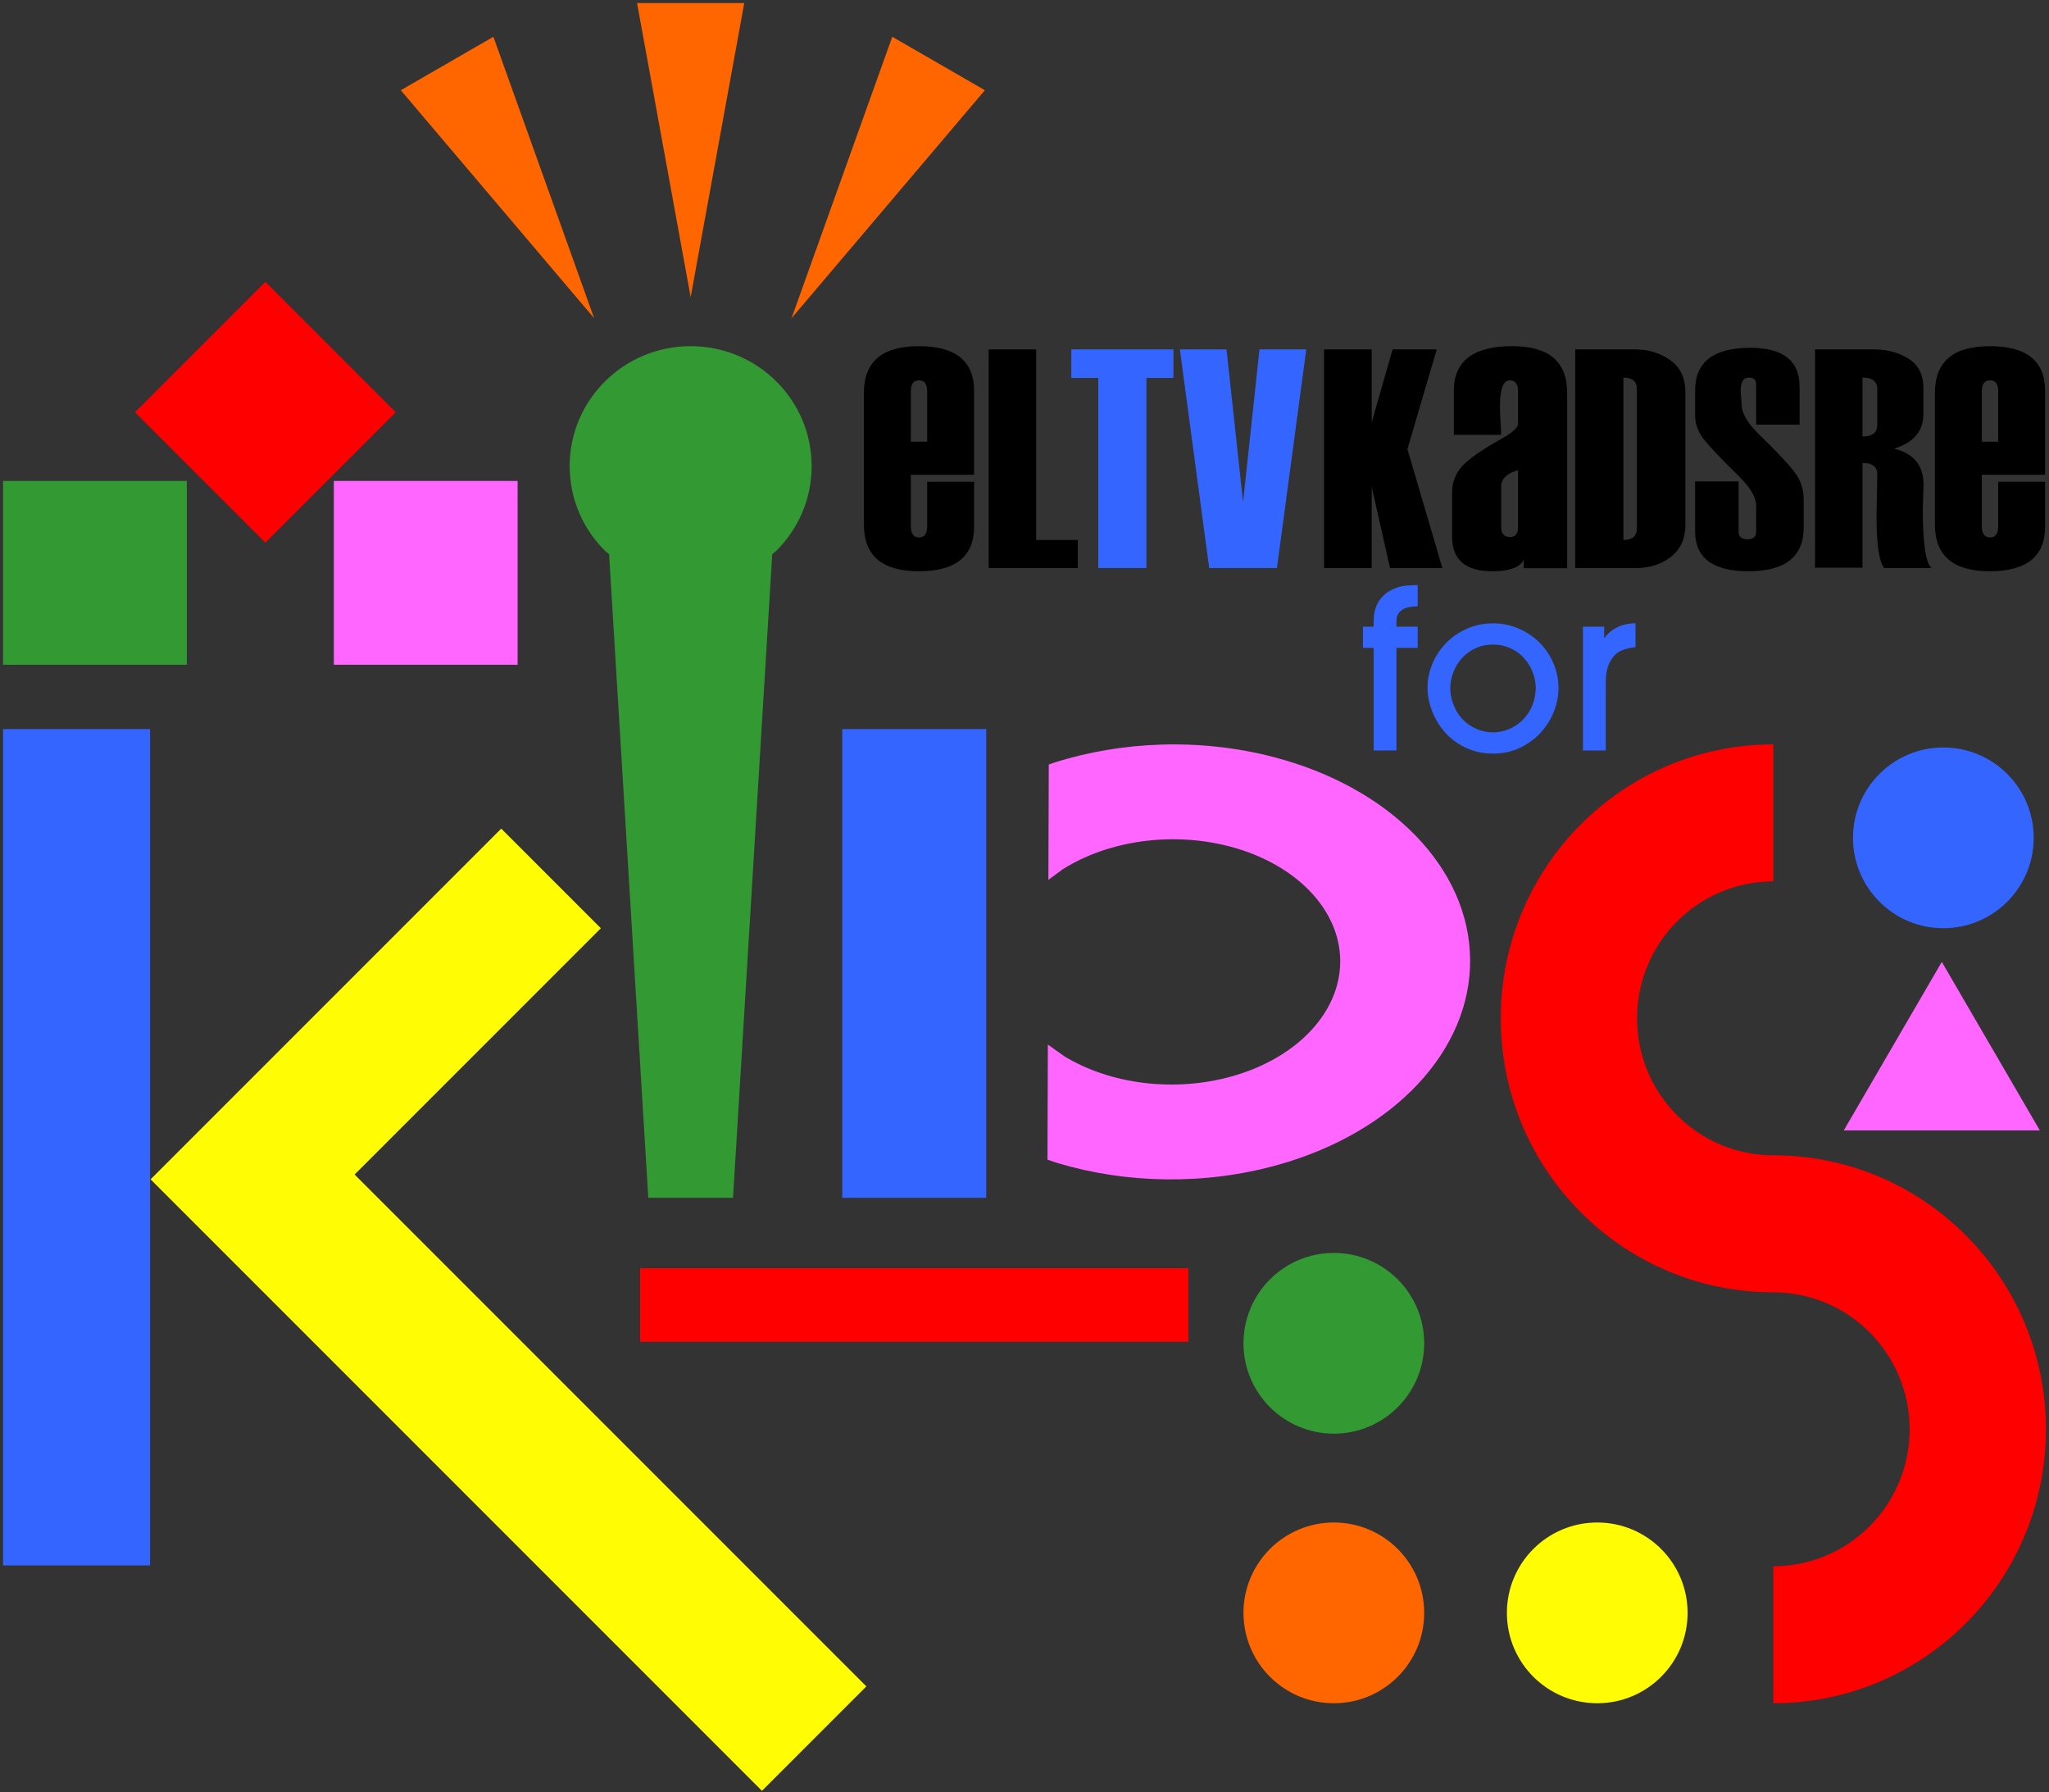
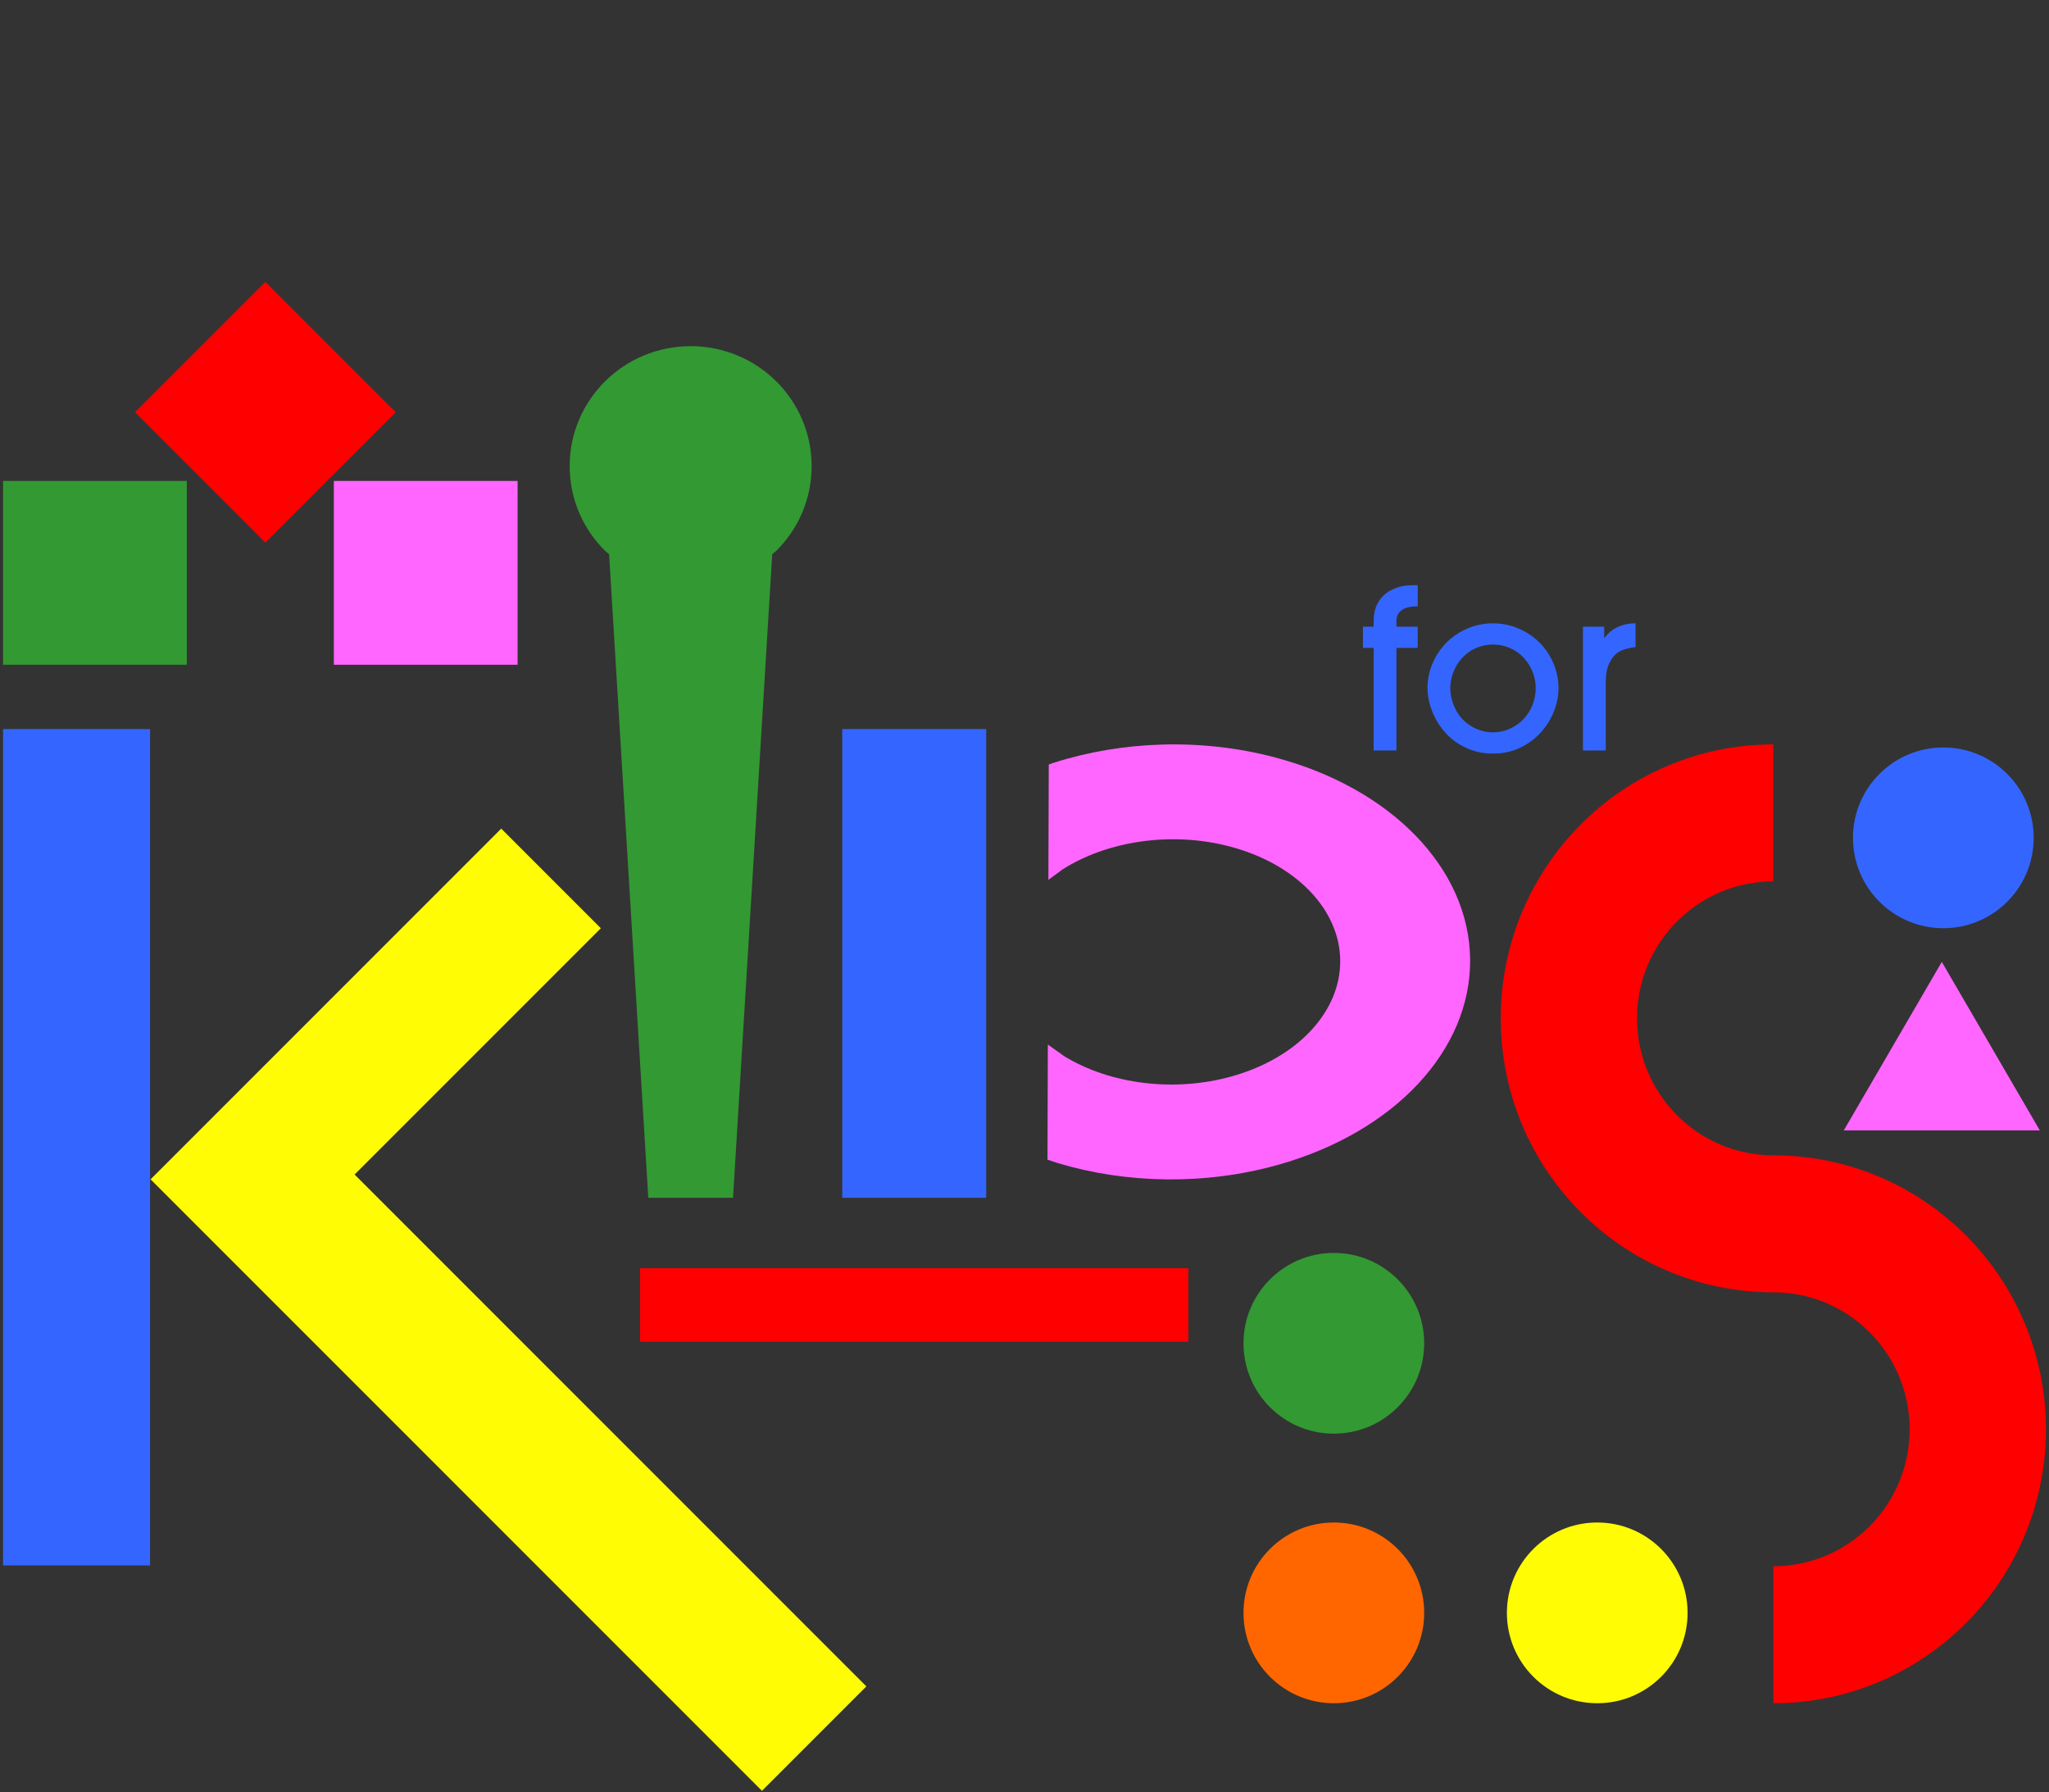
<svg xmlns="http://www.w3.org/2000/svg" width="669" height="585" overflow="hidden">
  <rect width="100%" height="100%" fill="#333333" stroke="none" />
  <defs>
    <clipPath id="clip0">
      <rect x="299" y="108" width="669" height="585" />
    </clipPath>
    <clipPath id="clip1">
      <rect x="581" y="221" width="386" height="74" />
    </clipPath>
    <clipPath id="clip2">
-       <rect x="581" y="221" width="386" height="74" />
-     </clipPath>
+       </clipPath>
    <clipPath id="clip3">
      <rect x="581" y="221" width="386" height="74" />
    </clipPath>
    <clipPath id="clip4">
      <rect x="581" y="221" width="386" height="74" />
    </clipPath>
  </defs>
  <g clip-path="url(#clip0)" transform="translate(-299 -108)">
    <path d="M778.997 421.121C779.307 450.795 754.298 477.567 716.294 488.243 692.542 494.916 666.847 494.421 644.379 487.682L641 486.558 641.123 448.976 646.529 452.82C661.574 461.967 682.473 464.621 701.223 459.353 722.652 453.333 736.755 438.237 736.58 421.504 736.405 404.771 721.991 389.933 700.44 384.302 681.583 379.374 660.744 382.405 645.893 391.823L641.299 395.223 641.422 357.569 643.016 357.006C665.339 349.862 691.019 348.903 714.906 355.145 753.124 365.131 778.688 391.446 778.997 421.121Z" fill="#FF66FF" fill-rule="evenodd" />
    <path d="M524.5 221C546.315 221 564 238.529 564 260.152 564 270.964 559.579 280.752 552.431 287.837L551.131 288.9 538.334 499 510.666 499 497.869 288.9 496.569 287.837C489.421 280.752 485 270.964 485 260.152 485 238.529 502.685 221 524.5 221Z" fill="#339933" fill-rule="evenodd" />
    <path d="M789 440.429C789 391.038 828.847 351 878 351L878 395.714C853.423 395.714 833.5 415.734 833.5 440.429 833.5 465.124 853.423 485.143 878 485.143L878 485.143C927.153 485.143 967 525.181 967 574.571 967 623.961 927.153 664 878 664L878 619.286C902.577 619.286 922.5 599.266 922.5 574.571 922.5 549.876 902.577 529.857 878 529.857L878 529.857C828.847 529.857 789 489.819 789 440.429Z" fill="#FF0000" fill-rule="evenodd" />
    <rect x="574" y="346" width="47" height="153" fill="#3466FF" />
    <path d="M462.653 378.488 495.176 411.011 414.781 491.406 581.869 658.494 547.774 692.589 348.163 492.978Z" fill="#FFFC04" fill-rule="evenodd" />
    <rect x="300" y="346" width="48" height="273" fill="#3466FF" />
    <rect x="508" y="522" width="179" height="24" fill="#FF0000" />
    <g clip-path="url(#clip1)">
      <g clip-path="url(#clip2)">
        <g clip-path="url(#clip3)">
          <g clip-path="url(#clip4)">
            <path d="M153.265 72.419 132.772 72.419 132.772 89.222C132.772 91.661 133.664 92.88 135.447 92.88 137.195 92.88 138.069 91.661 138.069 89.222L138.069 74.713 153.265 74.713 153.265 89.346C153.265 99.06 147.29 103.917 135.34 103.917 123.498 103.917 117.577 98.853 117.577 88.726L117.577 45.633C117.577 35.506 123.498 30.442 135.34 30.442 147.29 30.442 153.265 35.299 153.265 45.013ZM138.069 61.63 138.069 45.137C138.069 42.781 137.195 41.603 135.447 41.603 133.664 41.603 132.772 42.781 132.772 45.137L132.772 61.63Z" fill-rule="evenodd" transform="matrix(1.008 0 0 1 462.556 190.56)" />
            <path d="M186.852 102.868 157.987 102.868 157.987 31.492 173.372 31.492 173.372 93.709 186.852 93.709Z" fill-rule="evenodd" transform="matrix(1.008 0 0 1 462.556 190.56)" />
            <path d="M217.817 40.8 209.093 40.8 209.093 102.868 193.477 102.868 193.477 40.8 184.753 40.8 184.753 31.492 217.817 31.492Z" fill="#3466FF" fill-rule="evenodd" transform="matrix(1.008 0 0 1 462.556 190.56)" />
            <path d="M260.852 31.492 251.356 102.868 229.412 102.868 219.916 31.492 235.021 31.492 240.384 81.365 245.698 31.492Z" fill="#3466FF" fill-rule="evenodd" transform="matrix(1.008 0 0 1 462.556 190.56)" />
            <path d="M304.937 102.868 287.986 102.868 282.058 76.388 282.058 102.868 266.625 102.868 266.625 31.492 282.058 31.492 282.058 55.284 288.819 31.492 303.124 31.492 293.62 64.044Z" fill-rule="evenodd" transform="matrix(1.008 0 0 1 462.556 190.56)" />
            <path d="M347.973 102.868 347.973 31.492 367.403 31.492C371.633 31.492 375.399 32.653 378.704 34.976 382.008 37.266 383.661 40.8 383.661 45.578L383.661 88.782C383.661 93.228 382.108 96.696 379.001 99.185 375.928 101.64 372.095 102.868 367.502 102.868ZM367.948 89.926 367.948 44.433C367.948 41.944 366.494 40.7 363.586 40.7L363.586 93.709C366.494 93.709 367.948 92.449 367.948 89.926Z" fill-rule="evenodd" transform="matrix(1.008 0 0 1 462.556 190.56)" />
            <path d="M386.81 74.587 400.885 74.587 400.885 91.026C400.885 92.659 401.849 93.475 403.778 93.475 405.642 93.475 406.573 92.659 406.573 91.026L406.573 82.532C406.573 79.934 404.873 76.885 401.473 73.388 394.901 66.892 390.814 62.529 389.213 60.297 387.61 58.065 386.81 55.617 386.81 52.952L386.81 44.907C386.81 35.614 392.76 30.967 404.661 30.967 415.319 30.967 420.649 35.197 420.649 43.658L420.649 56.05 406.573 56.05 406.573 42.859C406.573 41.426 405.805 40.71 404.268 40.71 402.47 40.71 401.571 42.093 401.571 44.858L401.866 49.504C401.866 52.169 403.598 55.267 407.064 58.798 413.505 65.094 417.591 69.491 419.324 71.989 421.09 74.488 421.973 77.319 421.973 80.483L421.973 89.627C421.973 99.154 416.006 103.918 404.073 103.918 392.564 103.918 386.81 99.587 386.81 90.926Z" fill-rule="evenodd" transform="matrix(1.008 0 0 1 462.556 190.56)" />
            <path d="M463.434 102.868 448.055 102.868C446.395 100.846 445.565 95.114 445.565 85.67L445.565 85.57 445.663 81.296C445.76 75.365 445.809 72.333 445.809 72.2 445.809 69.781 444.215 68.571 441.025 68.571L441.025 102.768 425.646 102.768 425.646 31.492 444.638 31.492C448.966 31.492 452.726 32.502 455.915 34.524 459.137 36.545 460.748 39.743 460.748 44.117L460.748 52.666C460.748 58.2 457.575 61.944 451.228 63.899 457.608 65.423 460.797 69.35 460.797 75.679L460.553 83.483C460.553 94.882 461.513 101.343 463.434 102.868ZM445.809 56.145 445.809 44.415C445.809 41.93 444.215 40.687 441.025 40.687L441.025 59.923C444.215 59.923 445.809 58.664 445.809 56.145Z" fill-rule="evenodd" transform="matrix(1.008 0 0 1 462.556 190.56)" />
            <path d="M500.172 72.419 479.679 72.419 479.679 89.222C479.679 91.661 480.571 92.88 482.355 92.88 484.102 92.88 484.976 91.661 484.976 89.222L484.976 74.713 500.172 74.713 500.172 89.346C500.172 99.06 494.197 103.917 482.248 103.917 470.405 103.917 464.484 98.853 464.484 88.726L464.484 45.633C464.484 35.506 470.405 30.442 482.248 30.442 494.197 30.442 500.172 35.299 500.172 45.013ZM484.976 61.63 484.976 45.137C484.976 42.781 484.102 41.603 482.355 41.603 480.571 41.603 479.679 42.781 479.679 45.137L479.679 61.63Z" fill-rule="evenodd" transform="matrix(1.008 0 0 1 462.556 190.56)" />
-             <path d="M345.349 102.925 331.292 102.925 331.292 100.135C330.102 102.656 326.699 103.918 321.084 103.918 312.419 103.918 308.087 100.156 308.087 92.632L308.087 78.186C308.087 74.961 309.128 72.15 311.21 69.753 313.33 67.355 317.57 64.359 323.929 60.762 327.61 58.695 329.451 57.042 329.451 55.802L329.451 45.137C329.451 42.781 328.54 41.603 326.718 41.603 324.635 41.603 323.594 44.476 323.594 50.221 323.594 51.255 323.65 52.785 323.762 54.81 323.91 56.835 323.985 58.364 323.985 59.398L308.645 59.398 308.645 45.013C308.645 35.299 314.967 30.442 327.611 30.442 339.436 30.442 345.349 35.506 345.349 45.633ZM329.451 89.47 329.451 70.931C325.807 71.923 323.985 73.742 323.985 76.387L323.985 89.47C323.985 91.661 324.933 92.757 326.829 92.757 328.577 92.757 329.451 91.661 329.451 89.47Z" fill-rule="evenodd" transform="matrix(1.008 0 0 1 462.556 190.56)" />
          </g>
        </g>
      </g>
    </g>
-     <path d="M542 109 524.5 205 507 109Z" fill="#FF6600" fill-rule="evenodd" />
-     <path d="M620.56 137.456 557.444 211.868 590.328 120.002Z" fill="#FF6600" fill-rule="evenodd" />
-     <path d="M460.096 120.002 492.98 211.868 429.864 137.456Z" fill="#FF6600" fill-rule="evenodd" />
    <path d="M705 546.5C705 530.208 718.208 517 734.5 517 750.792 517 764 530.208 764 546.5 764 562.792 750.792 576 734.5 576 718.208 576 705 562.792 705 546.5Z" fill="#339933" fill-rule="evenodd" />
    <path d="M705 634.5C705 618.208 718.208 605 734.5 605 750.792 605 764 618.208 764 634.5 764 650.792 750.792 664 734.5 664 718.208 664 705 650.792 705 634.5Z" fill="#FF6600" fill-rule="evenodd" />
    <path d="M791 634.5C791 618.208 804.208 605 820.5 605 836.792 605 850 618.208 850 634.5 850 650.792 836.792 664 820.5 664 804.208 664 791 650.792 791 634.5Z" fill="#FFFC04" fill-rule="evenodd" />
    <path d="M904 381.5C904 365.208 917.208 352 933.5 352 949.792 352 963 365.208 963 381.5 963 397.792 949.792 411 933.5 411 917.208 411 904 397.792 904 381.5Z" fill="#3466FF" fill-rule="evenodd" />
    <rect x="300" y="265" width="60" height="60" fill="#339933" />
    <rect x="408" y="265" width="60" height="60" fill="#FF66FF" />
    <path d="M385.645 200.002 428.218 242.574 385.645 285.146 343.073 242.574Z" fill="#FF0000" fill-rule="evenodd" />
    <path d="M786.47 318.403C784.467 318.403 782.595 318.792 780.855 319.57 779.114 320.348 777.624 321.418 776.385 322.78 775.145 324.141 774.191 325.686 773.524 327.412 772.856 329.138 772.522 330.901 772.522 332.7 772.522 334.986 773.106 337.284 774.275 339.594 775.443 341.903 777.147 343.727 779.389 345.064 781.63 346.402 783.99 347.07 786.47 347.07 788.377 347.07 790.201 346.681 791.941 345.903 793.682 345.125 795.184 344.067 796.447 342.73 797.711 341.393 798.688 339.837 799.38 338.062 800.071 336.287 800.417 334.475 800.417 332.627 800.417 330.828 800.083 329.077 799.415 327.375 798.748 325.673 797.794 324.141 796.554 322.78 795.315 321.418 793.825 320.348 792.084 319.57 790.344 318.792 788.472 318.403 786.47 318.403ZM833 311.474 833 319.278C832.38 319.278 831.534 319.412 830.461 319.68 829.388 319.947 828.446 320.3 827.636 320.737 826.348 321.515 825.299 322.731 824.489 324.385 823.678 326.038 823.273 328.202 823.273 330.877L823.273 352.979 815.834 352.979 815.834 312.568 822.772 312.568 822.772 316.215 822.915 316.215C823.916 314.756 825.299 313.601 827.063 312.75 828.828 311.899 830.807 311.474 833 311.474ZM786.47 311.474C789.378 311.474 792.144 312.033 794.766 313.151 797.389 314.27 799.678 315.801 801.633 317.747 803.588 319.692 805.113 321.965 806.21 324.567 807.307 327.169 807.855 329.855 807.855 332.627 807.855 335.107 807.367 337.612 806.389 340.141 805.412 342.669 803.981 344.979 802.098 347.07 800.214 349.161 797.937 350.839 795.267 352.104 792.597 353.368 789.664 354 786.47 354 783.322 354 780.402 353.38 777.708 352.14 775.014 350.9 772.737 349.234 770.877 347.143 769.018 345.052 767.587 342.718 766.586 340.141 765.584 337.563 765.084 335.01 765.084 332.481 765.084 329.807 765.62 327.193 766.693 324.64 767.766 322.087 769.268 319.826 771.199 317.856 773.13 315.887 775.419 314.33 778.065 313.188 780.712 312.045 783.513 311.474 786.47 311.474ZM761.881 299 761.881 305.93C759.545 305.93 757.804 306.343 756.66 307.17 755.515 307.996 754.943 309.139 754.943 310.598L754.943 312.568 761.881 312.568 761.881 319.497 754.943 319.497 754.943 352.979 747.505 352.979 747.505 319.497 744 319.497 744 312.568 747.505 312.568 747.505 310.598C747.505 306.513 749.078 303.377 752.225 301.188 753.37 300.508 754.562 299.973 755.802 299.584 757.041 299.195 759.068 299 761.881 299Z" fill="#3466FF" fill-rule="evenodd" />
    <path d="M901 477 933 422 965 477Z" fill="#FF66FF" fill-rule="evenodd" />
  </g>
</svg>